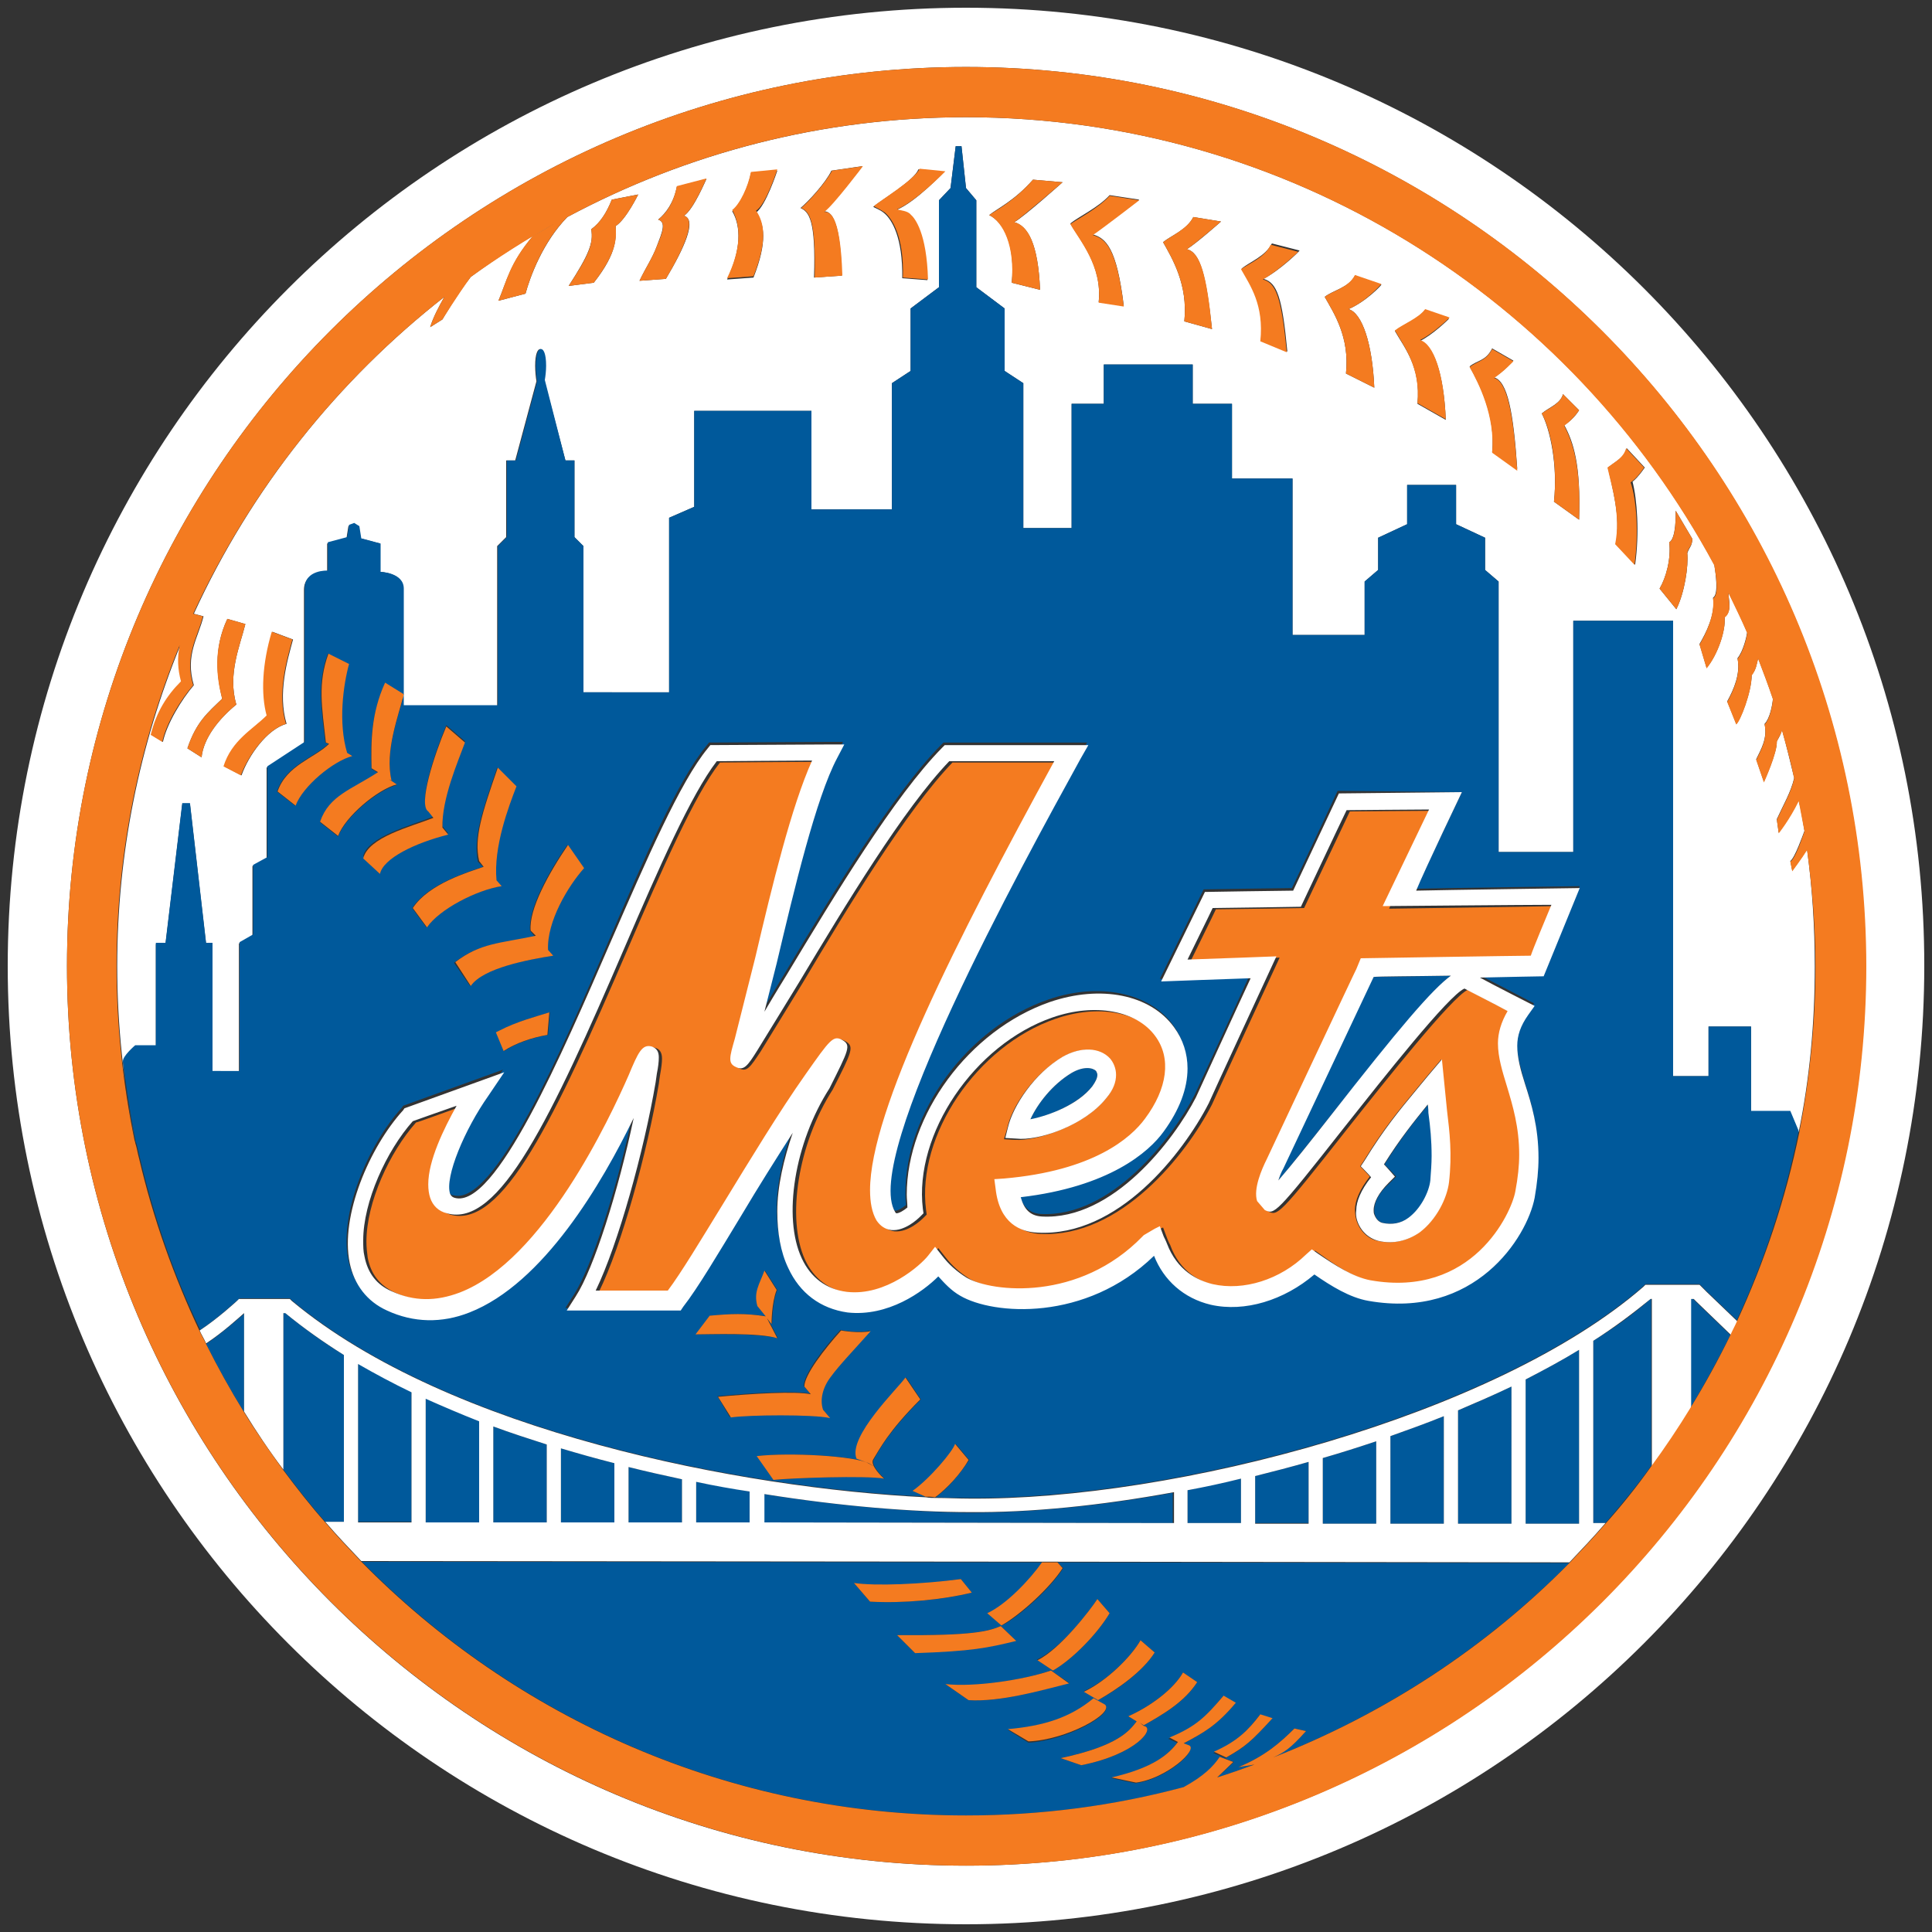
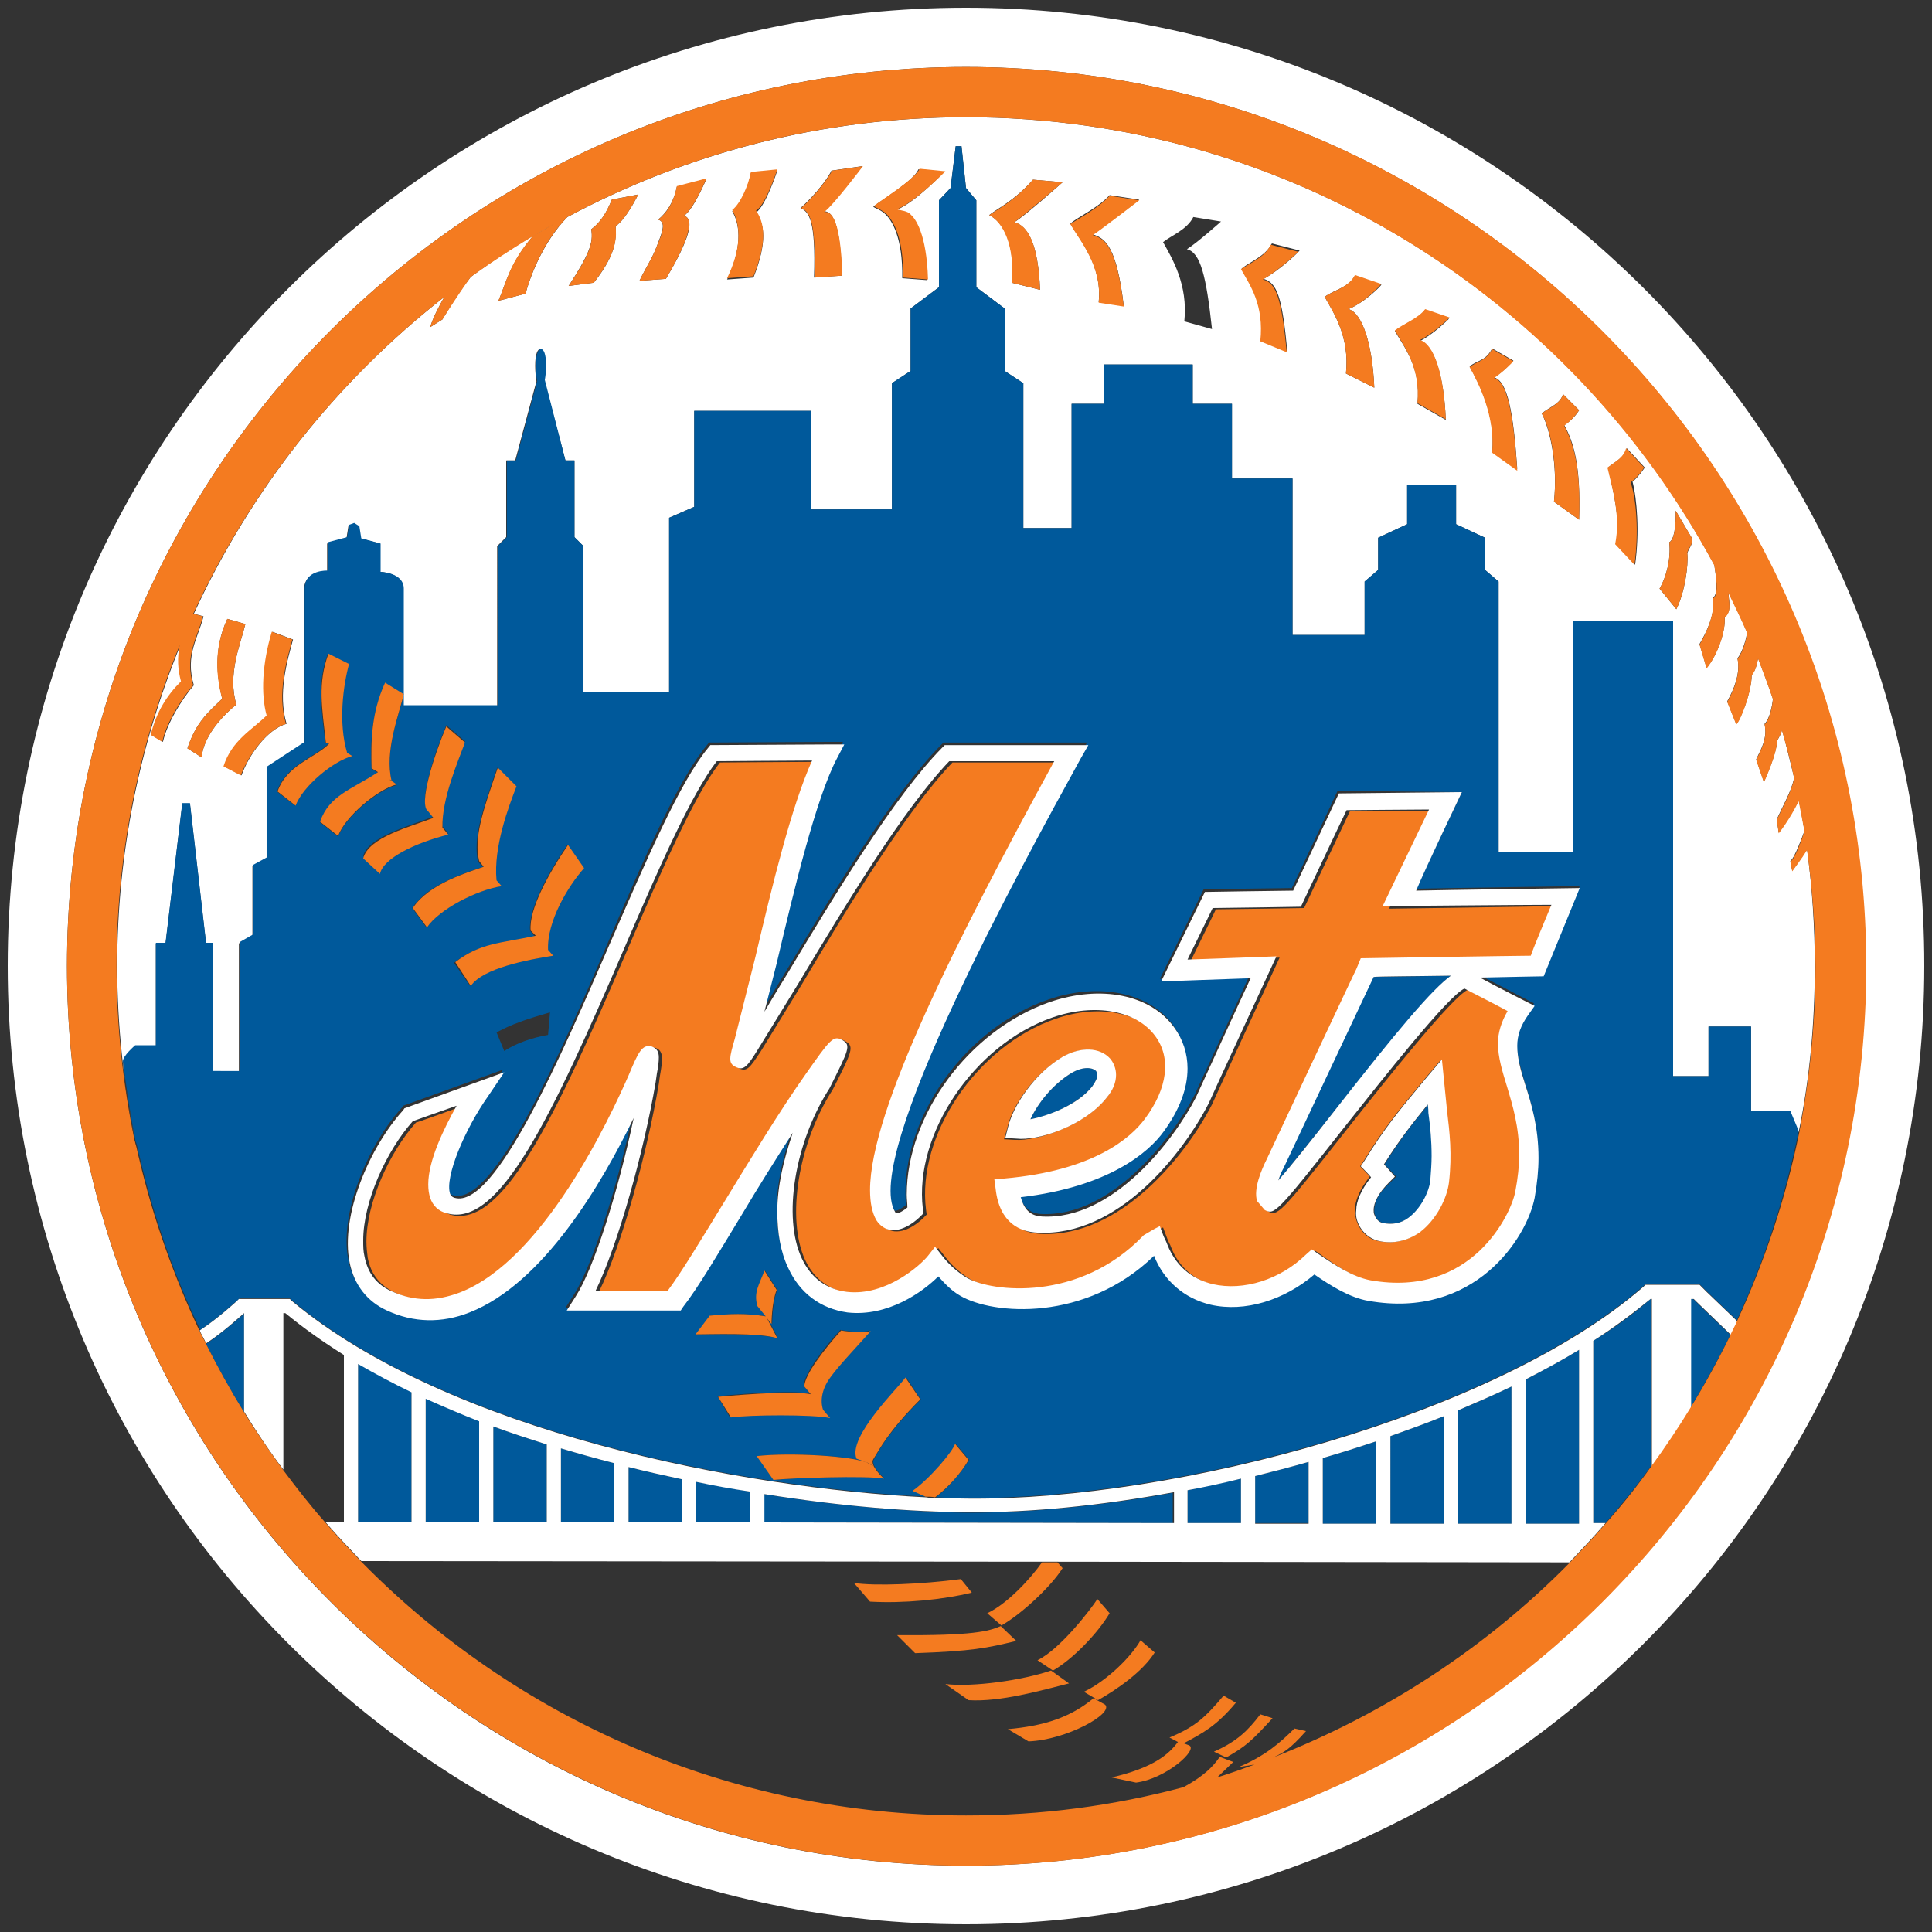
<svg xmlns="http://www.w3.org/2000/svg" version="1.1" id="Layer_1" x="0px" y="0px" viewBox="0 0 300 300" style="enable-background:new 0 0 300 300;" xml:space="preserve">
  <rect x="0" y="0" width="300" height="300" fill="#333333" stroke="none" />
  <style type="text/css">
	.st0{fill:#FFFFFF;}
	.st1{fill:#F47B20;}
	.st2{fill:#00599B;}
</style>
  <g>
    <path class="st0" d="M280.6,131.9c-0.9,1.4-2.3,3.3-2.3,3.3l-0.3-1.5c0.7-0.5,1.9-3.9,2.2-4.7c-0.3-1.6-0.5-3.2-0.9-4.7   c-1.5,2.9-3.1,5-3.1,5l-0.3-2.1c1-2.2,2.2-4.2,2.7-6.4c-0.6-2.5-1.2-5-1.9-7.5c-0.1,0.6-0.4,1.1-0.8,1.8c0.1,1.7-2,6.3-2,6.3   l-1.2-3.5c0.7-1.5,1.8-3.2,1.3-5.5c0.8-0.8,1.2-2.8,1.3-3.9c-0.7-2.1-1.5-4.2-2.3-6.3c-0.2,0.8-0.3,1.8-1,2.6   c0,2.6-1.8,7.2-2.4,7.6l-1.4-3.5c1-1.8,2.1-4.3,1.6-6.7c0.9-1.1,1.4-3.3,1.5-4c-0.9-2.1-1.9-4.2-2.9-6.2c0,1.2,0.6,2.9-0.6,3.8   c0.2,2.1-1.1,5.9-2.8,7.9l-1.1-3.7c1-1.7,2.5-4.6,2.1-7.2c0.9-0.5,0.4-3.8,0.2-5.1C244,46.4,200.2,18.2,150,18.2   c-22.3,0-43.4,5.6-61.9,15.5c-3.8,3.9-5.8,9.3-6.5,11.9l-4.2,1.1c1.3-3.1,1.8-5.8,5.3-10l3.6-2.1c-4.6,2.5-9,5.3-13.2,8.4   c-2.2,2.8-4.4,6.6-4.4,6.6l-1.9,1.2c0.4-1.4,1.4-3.3,2.2-4.7c-16.6,13-30,29.8-38.9,49.2l1.5,0.4c-0.8,3.3-2.9,6-1.5,10.7   c-1.9,2.2-4.2,6-4.8,8.8l-1.8-1.1c0.9-3.5,2.5-6.1,4.7-8.3c-0.5-1.9-0.6-3.6-0.2-5.6c-6.3,15.4-9.8,32.2-9.8,49.8   c0,9.3,1,18.3,2.8,27.1c-0.8-4-1.5-8-1.9-12.1c-0.1-0.8,1.9-2.5,1.9-2.5h3.2v-15.9h1.5l2.6-21.7l1.2,0l2.5,21.7h1v19.9h3.7h0.4v-20   l2.1-1.2v-10.8l2.2-1.2v-14.1l5.8-3.8c0,0,0-22.4,0-23.8c0-3,3.6-2.8,3.6-2.8v-4.4l3-0.8l0.3-1.9l0.8-0.3l0.8,0.3l0.3,1.9l3,0.8   v4.4c0,0,3.6,0.1,3.6,2.6c0,1.8,0,12.5,0,16.6c0,1,0,1.6,0,1.6h14.6V84.8l1.4-1.4V71.5h1.4l3.3-12.3c-0.1-0.6-0.2-1.5-0.2-2.4   c0-1.9,0.4-2.6,0.8-2.6c0.4,0,0.8,0.7,0.8,2.6c0,0.8-0.1,1.6-0.2,2.2l3.3,12.5h1.4v11.9l1.4,1.4v22.7h13.3V80.4l3.9-1.7V63.8H126   v15.3h12.5V59.5l2.9-1.9v-9.7l4.4-3.3V31.1l1.8-1.9l0.8-6.5h0.9l0.7,6.5l1.6,1.9v13.5l4.4,3.3v9.7l2.9,1.9V82h7.5V62.7h5v-6.1h13.8   v6.1h6.1v11.6h9.4v24.3h11.2v-8.3l2.1-1.8v-5l4.5-2.1v-6.1h7.6v6.1l4.5,2.1v5l2.1,1.8v42h11.6V96.4h15.5v70.7h5.5v-7.7h6.6v13.3   h6.1l1.3,3.1c1.7-8.3,2.5-16.9,2.5-25.7C281.8,143.9,281.4,137.8,280.6,131.9z M31.3,117.6l-2.2-1.4c1.4-4.1,3.1-5.5,5.4-7.7   c-0.8-3.3-1.4-7.7,0.8-12.4l2.8,0.8c-0.8,3.3-2.8,7.8-1.4,12.5C34,111.6,31.6,114.6,31.3,117.6z M44.5,112.4c-3,0.8-5.9,4.9-7,8   l-2.7-1.4c1.4-4.1,4.5-5.7,6.7-7.9c-0.8-3.3-0.7-8,0.8-13l3.2,1.2C44.6,102.6,43.1,107.7,44.5,112.4z M95.6,35.1   c0,1.7,0.4,4-3.4,8.8l-3.9,0.5c3.1-4.8,3.9-6.7,3.5-8.8c1.4-1,2.4-2.6,3.2-4.6l4.1-0.8C99.1,30.2,97.2,34.1,95.6,35.1z M106.2,33.5   c2.1,0.6,0,5.1-2.8,9.8l-4.1,0.3c1-2.1,2-3.5,2.7-5.4c0.8-2.1,1.5-3.7,0.2-4.1c1.2-1,2.4-2.6,2.9-5.1l4.6-1.2   C109.7,27.7,107.7,32.6,106.2,33.5z M117,43.1l-4.1,0.3c2.2-4.6,2.2-8.2,0.8-10.6c1.2-1,2.5-3.7,2.9-5.9l4.1-0.4   c0,0-1.8,5.5-3.3,6.5C118.7,34.8,119.2,37.5,117,43.1z M130.7,42.8l-4.3,0.3c0.3-9-0.8-10.2-2.1-10.8c1.2-1,3.9-3.9,4.8-5.8   l4.8-0.7c0,0-4.6,6.1-6.1,7C128.6,32.8,130.5,32.8,130.7,42.8z M139.2,32.6c0.5,0.1,1.6,0.2,2.1,0.8c0.7,0.6,2.5,2.9,2.7,10.1   l-3.9-0.3c0.1-6.3-1.6-9.1-2.8-10.1c-0.7-0.6-1.5-0.8-1.7-1c1.2-1,6.4-4.1,7-5.8l4,0.4C146.7,26.6,142.2,31.4,139.2,32.6z    M161.5,45l-4.4-1.1c0.6-5.7-1.2-9.4-3.5-10.5c1.2-1,3.9-2.2,6.8-5.5l4.6,0.4c0,0-5.9,5.3-7.5,6.2C159.6,35.1,161.2,37.8,161.5,45z    M174.5,47.5l-3.9-0.6c0.6-5.7-3-9.7-4.4-12.2c1.2-1,4.4-2.5,6.1-4.4l4.6,0.7c0,0-5.7,4.4-7.2,5.4C171.7,37,173.4,38.4,174.5,47.5z    M188.2,51.1l-4.3-1.2c0.6-5.7-1.9-9.8-3.3-12.3c1.2-1,3.7-1.9,4.7-3.9l4.3,0.7c0,0-3.7,3.3-5.3,4.3   C186.4,39.2,187.3,42.8,188.2,51.1z M196.2,43.3c2.1,0.6,2.9,2.8,3.7,11.3l-4.1-1.7c0.6-5.7-1.7-8.7-3-11.2c1.2-1,3.7-1.9,4.7-3.9   l4.3,1.1C201.7,39.1,198.7,42,196.2,43.3z M209.4,48c2.1,0.6,3.7,5.3,4,12.2L209,58c0.6-5.7-1.9-9.4-3.3-11.9   c1.2-1,3.7-1.4,4.7-3.3l4.1,1.4C214.6,44.2,212.2,46.8,209.4,48z M224.5,65.2l-4.4-2.5c0.6-5.7-2.1-8.8-3.5-11.3   c1.2-1,3.7-1.9,4.7-3.3l3.7,1.4c0,0-2.5,2.5-4.6,3.5C222.6,53.4,224.2,58,224.5,65.2z M231.7,70.2c0.6-5.7-2.1-10.8-3.5-13.3   c1.2-1,2.5-0.8,3.5-2.8l3.3,1.9c0,0-1.5,1.7-3,2.6c2.1,0.6,3,5.4,3.6,14.2L231.7,70.2z M245.2,80.7l-3.9-2.8   c0.6-5.7-0.6-11.2-1.9-13.7c1.2-1,2.9-1.5,3.3-3l2.5,2.5c0,0-0.8,1.4-2.3,2.3C244.3,68.6,245.5,72.1,245.2,80.7z M253.9,87.7   l-3-3.2c0.8-4.4-0.6-8.8-1.2-11.9c1.2-1,2.5-1.5,2.9-3l2.8,3c0,0-1,1.5-1.9,2.2C254.2,77.5,254.6,82.7,253.9,87.7z M260.3,94.6   l-2.6-3.2c1-1.7,1.8-4.6,1.5-7.2c1.1-0.6,1-4.4,1-4.9l2.6,4.4c-0.1,1.2-0.4,1.1-0.8,2.2C262.2,87.9,261.6,92,260.3,94.6z" />
    <path class="st0" d="M150,1.2C67.8,1.2,1.2,67.8,1.2,150c0,82.2,66.6,148.8,148.8,148.8c82.2,0,148.8-66.6,148.8-148.8   C298.9,67.8,232.2,1.2,150,1.2z M150,289.7C73,289.7,10.4,227,10.4,150C10.4,73,73,10.4,150,10.4c77,0,139.7,62.7,139.7,139.7   C289.7,227,227,289.7,150,289.7z" />
    <path class="st1" d="M262.8,83.7l-2.6-4.4c0,0.6,0.1,4.4-1,4.9c0.3,2.6-0.5,5.5-1.5,7.2l2.6,3.2c1.3-2.6,1.9-6.7,1.7-8.8   C262.3,84.8,262.7,84.9,262.8,83.7z" />
    <path class="st1" d="M255.3,72.6l-2.8-3c-0.4,1.5-1.7,2.1-2.9,3c0.7,3,2.1,7.5,1.2,11.9l3,3.2c0.7-5,0.3-10.2-0.6-12.8   C254.3,74.2,255.3,72.6,255.3,72.6z" />
    <path class="st1" d="M245.2,63.7l-2.5-2.5c-0.4,1.5-2.1,2.1-3.3,3c1.4,2.5,2.5,8,1.9,13.7l3.9,2.8c0.3-8.6-1-12-2.3-14.6   C244.4,65,245.2,63.7,245.2,63.7z" />
    <path class="st1" d="M232,58.7c1.5-1,3-2.6,3-2.6l-3.3-1.9c-1,1.9-2.2,1.8-3.5,2.8c1.4,2.5,4,7.6,3.5,13.3l3.9,2.8   C235,64.1,234,59.2,232,58.7z" />
    <path class="st1" d="M221.3,48c-1,1.4-3.4,2.3-4.7,3.3c1.4,2.5,4,5.7,3.5,11.3l4.4,2.5c-0.3-7.2-1.9-11.7-4-12.3   c2.1-1,4.6-3.5,4.6-3.5L221.3,48z" />
    <path class="st1" d="M205.7,46.1c1.4,2.5,3.9,6.2,3.3,11.9l4.4,2.2c-0.3-6.9-1.9-11.6-4-12.2c2.8-1.2,5.1-3.9,5.1-3.9l-4.1-1.4   C209.4,44.7,207,45.1,205.7,46.1z" />
    <path class="st1" d="M192.7,41.8c1.4,2.5,3.6,5.5,3,11.2l4.1,1.7c-0.8-8.6-1.7-10.8-3.7-11.3c2.5-1.4,5.5-4.3,5.5-4.3l-4.3-1.1   C196.5,39.9,194,40.9,192.7,41.8z" />
-     <path class="st1" d="M185.3,33.7c-1,1.9-3.4,2.9-4.7,3.9c1.4,2.5,3.9,6.6,3.3,12.3l4.3,1.2c-0.8-8.3-1.8-11.9-3.9-12.4   c1.5-1,5.3-4.3,5.3-4.3L185.3,33.7z" />
    <path class="st1" d="M172.3,30.4c-1.7,1.9-4.8,3.5-6.1,4.4c1.4,2.5,5,6.5,4.4,12.2l3.9,0.6c-1.1-9.1-2.8-10.5-4.8-11.1   c1.5-1,7.2-5.4,7.2-5.4L172.3,30.4z" />
    <path class="st1" d="M160.4,27.9c-2.9,3.3-5.5,4.6-6.8,5.5c2.2,1.1,4,4.8,3.5,10.5l4.4,1.1c-0.3-7.2-1.9-10-4-10.5   c1.5-1,7.5-6.2,7.5-6.2L160.4,27.9z" />
    <path class="st1" d="M135.7,32c0.2,0.2,1,0.5,1.7,1c1.2,1,3,3.9,2.8,10.1l3.9,0.3c-0.2-7.2-2-9.5-2.7-10.1   c-0.5-0.6-1.6-0.6-2.1-0.8c2.9-1.2,7.5-5.9,7.5-5.9l-4-0.4C142,27.9,136.9,31,135.7,32z" />
    <path class="st1" d="M120.7,26.3l-4.1,0.4c-0.4,2.2-1.7,5-2.9,5.9c1.4,2.5,1.4,6.1-0.8,10.6l4.1-0.3c2.2-5.5,1.7-8.3,0.4-10.2   C118.9,31.9,120.7,26.3,120.7,26.3z" />
    <path class="st1" d="M134,25.8l-4.8,0.7c-1,1.9-3.6,4.8-4.8,5.8c1.3,0.6,2.3,1.8,2.1,10.8l4.3-0.3c-0.3-9.9-2.1-9.9-2.8-9.9   C129.4,31.9,134,25.8,134,25.8z" />
    <path class="st1" d="M102.2,34.1c1.3,0.4,0.7,2-0.2,4.1c-0.7,1.9-1.7,3.3-2.7,5.4l4.1-0.3c2.8-4.7,4.8-9.3,2.8-9.8   c1.5-1,3.5-5.8,3.5-5.8l-4.6,1.2C104.6,31.5,103.5,33.1,102.2,34.1z" />
    <path class="st1" d="M91.8,35.6c0.4,2.2-0.4,4.1-3.5,8.8l3.9-0.5c3.8-4.9,3.5-7.2,3.4-8.8c1.6-1,3.5-4.9,3.5-4.9L95,31   C94.2,33,93.2,34.6,91.8,35.6z" />
    <path class="st1" d="M36.7,109.4c-1.4-4.7,0.6-9.2,1.4-12.5l-2.8-0.8c-2.2,4.7-1.7,9.1-0.8,12.4c-2.2,2.2-4,3.5-5.4,7.7l2.2,1.4   C31.6,114.6,34,111.6,36.7,109.4z" />
    <path class="st1" d="M42.2,98.1c-1.5,5-1.7,9.7-0.8,13c-2.2,2.2-5.4,3.8-6.7,7.9l2.7,1.4c1.1-3,4-7.1,7-8c-1.4-4.7,0.1-9.8,1-13.1   L42.2,98.1z" />
    <path class="st2" d="M66.1,236.4l8.3,0v-15.8c-2.8-1.1-5.6-2.2-8.3-3.5V236.4z" />
    <path class="st2" d="M55.6,236.3l8.3,0v-20.3c-2.9-1.4-5.6-2.8-8.3-4.4V236.3z" />
    <path class="st2" d="M262.9,201.7c-0.1,0-0.2,0-0.4,0v16.9c2.2-3.7,4.3-7.5,6.2-11.3l-5.4-5.2C263.3,202.1,263.1,201.9,262.9,201.7   z" />
-     <path class="st2" d="M165.1,243.5c-1.9,3-6.5,7.3-9.5,8.9l-2.2-1.9c3-1.4,6.6-5.2,8.5-7.9l-105.7-0.1   c23.9,24.3,57.2,39.4,93.9,39.4c11.7,0,23-1.5,33.8-4.4c3.1-1.7,4.6-3.2,5.6-4.7l2.1,0.8L189,276c2-0.6,3.9-1.3,5.8-2l-2.5,0.4   c4.1-1.7,6.5-3.8,8.7-6l1.8,0.4c-2.5,2.8-3.5,3.2-5.1,4.1c17.4-6.8,33.1-17.2,46-30.2l-79.5-0.1L165.1,243.5z M135.1,248.7   l-2.5-2.9c3.3,0.6,10.5,0.3,16.6-0.6l1.7,2.1C146.4,248.4,140.4,249,135.1,248.7z M139.3,253.9c11.8,0.1,14.2-0.6,16.1-1.4l2.3,2.2   c-4.4,1.1-6.8,1.7-15.7,1.9L139.3,253.9z M150.4,264l-3.6-2.5c4.4,0.6,12-0.6,16.4-2.1l2.8,1.9C161.6,262.5,155.4,264.3,150.4,264z    M156.5,268.6c5.5-0.6,9.7-1.8,13.3-4.8l1.8,1c1.4,1.4-6.1,5.5-11.9,5.8L156.5,268.6z M195.6,266.3l1.9,0.6   c-3.3,3.6-4.2,4.4-7.2,6.1l-1.9-0.8C192,270.5,193.7,268.8,195.6,266.3z M189.9,263.4l1.9,1.1c-3,3.6-5.1,4.6-8.1,6.3l0.8,0.3   c1.7,0.6-3.4,5.2-8.2,5.8l-3.8-0.8c6.5-1.5,8.9-3.6,10.3-5.5l0.2,0.1l-1.6-0.7C185.7,268.2,187.2,266.7,189.9,263.4z M183.7,259.7   l2.2,1.5c-1.9,3-5.2,5-8.3,6.7l-0.6-0.4l0.6,0.5c1.9,0.3-1.1,4.4-9.7,6.1l-3.2-1.1c9-1.9,10.7-4.3,11.8-5.7l-1.3-0.8   C178.8,264.9,182.3,262.2,183.7,259.7z M177.1,254.7l2.2,1.9c-1.9,3-5.8,5.8-8.8,7.4l-2.2-1.4C171.9,261,175.7,257.2,177.1,254.7z    M170.4,248.3l1.9,2.2c-1.9,3.2-5.8,7.2-8.8,8.9l-2.5-1.7C164.6,256.1,169.3,250.1,170.4,248.3z" />
    <path class="st2" d="M256.3,201.7c-2.6,2.3-5.6,4.5-8.9,6.5v28.3l1.9,0c2.5-2.9,4.9-5.8,7.1-8.9v-26   C256.4,201.7,256.3,201.7,256.3,201.7z" />
    <path class="st2" d="M169.6,168.7c0.5-0.7,0.8-1.3,0.8-1.8c0-0.2-0.1-0.4-0.2-0.6c-0.5-0.5-2-0.8-3.8,0.3c-3,1.8-5.3,4.8-6.4,7.2   C162.9,173.3,167.3,171.5,169.6,168.7z" />
-     <path class="st2" d="M53.4,210.4c-3.3-2-6.3-4.2-9.1-6.5c-0.1,0-0.1,0-0.3,0v24.3c2.1,2.8,4.2,5.5,6.5,8.1l2.9,0V210.4z" />
    <path class="st2" d="M236.9,236.6l8.3,0v-27c-2.6,1.6-5.4,3.1-8.3,4.6V236.6z" />
    <path class="st2" d="M226.4,236.6l8.3,0v-21.3c-2.7,1.3-5.4,2.5-8.3,3.7V236.6z" />
    <path class="st2" d="M215.9,236.6l8.3,0v-16.7c-2.7,1.1-5.5,2.1-8.3,3.1V236.6z" />
    <path class="st2" d="M32,208.7c1.8,3.6,3.8,7.2,5.9,10.6V204C37.1,204.7,34.6,206.9,32,208.7z" />
    <path class="st2" d="M271.9,172.7v-13.3h-6.6v7.7h-5.5V96.4h-15.5v35.9h-11.6v-42l-2.1-1.8v-5l-4.5-2.1v-6.1h-7.6v6.1l-4.5,2.1v5   l-2.1,1.8v8.3h-11.2V74.3h-9.4V62.7h-6.1v-6.1h-13.8v6.1h-5V82h-7.5V59.5l-2.9-1.9v-9.7l-4.4-3.3V31.1l-1.6-1.9l-0.7-6.5h-0.9   l-0.8,6.5l-1.8,1.9v13.5l-4.4,3.3v9.7l-2.9,1.9v19.6H126V63.8h-18.2v14.9l-3.9,1.7v27.1H90.6V84.8l-1.4-1.4V71.5h-1.4L84.6,59   c0.1-0.6,0.2-1.4,0.2-2.2c0-1.9-0.4-2.6-0.8-2.6c-0.4,0-0.8,0.7-0.8,2.6c0,0.9,0.1,1.8,0.2,2.4l-3.3,12.3h-1.4v11.9l-1.4,1.4v24.7   H62.7c0,0,0-0.6,0-1.6c-0.8,3.3-3,8.8-1.9,13.4l-0.4-0.2l1.2,0.8c-3,0.8-8,5-9.1,8l-2.8-2.2c1.4-4.1,4.9-5,9-7.7l-1-0.6   c-0.2-4-0.1-8.5,2.1-13.2l2.9,1.8c0-4.1,0-14.8,0-16.6c0-2.5-3.6-2.6-3.6-2.6v-4.4l-3-0.8l-0.3-1.9L55,81.2l-0.8,0.3l-0.3,1.9   l-3,0.8v4.4c0,0-3.6-0.2-3.6,2.8c0,1.4,0,23.8,0,23.8l-5.8,3.8v14.1l-2.2,1.2v10.8l-2.1,1.2v20h-0.4H33v-19.9h-1l-2.5-21.7l-1.2,0   l-2.6,21.7h-1.5v15.9H21c0,0-2,1.7-1.9,2.5c0.5,4.1,1.1,8.1,1.9,12.1c0,0.2,0.1,0.5,0.2,0.7c0.2,0.7,0.3,1.4,0.5,2.1   c2.2,9.3,5.3,18.3,9.4,26.8c2.9-1.9,5.7-4.6,5.8-4.6l0.3-0.3H45l0.3,0.3c24.4,20.4,69.8,29.1,98.5,30.5l-2-0.9   c2.8-1.9,6.4-6.2,6.6-7.3l2.1,2.5c-1.3,2-3.3,4.4-5.2,5.8c1.8,0.1,3.5,0.1,5.1,0.1c32.1,0.3,81.8-12.9,104.8-32.9l0.3-0.3h7.9h0.5   l1,1l4.8,4.6c4.3-9.3,7.5-19.1,9.6-29.4l-1.3-3.1H271.9z M45.8,125.1l-2.8-2.2c1.4-4.1,5.7-5.2,8-7.4l-0.5-0.2   c-0.6-5.5-1.3-9.1,0.4-13.8l3.2,1.6c-0.8,3.3-1.7,9.1-0.3,13.8l0.8,0.5C51.6,118.2,46.9,122.1,45.8,125.1z M82.3,144.5   c-0.3-3.3,2.8-9,5.8-13.3l2.5,3.6c-2.5,2.7-5.8,8.2-5.6,12.7l0.8,0.9c-3.9,0.6-10.9,1.9-12.8,4.7l-2.5-3.6c3.9-3,6.9-2.9,12.5-4.1   L82.3,144.5z M85.4,157.2l-0.3,3.5c-2.4,0.4-5,1.3-6.8,2.5l-1.2-2.9l0.6-0.3C80.4,158.6,83.4,157.8,85.4,157.2z M77.2,119.2   l2.9,2.9c-1.1,3-3.6,9.3-3.1,14.6l0.8,0.9c-3.9,0.6-9.7,3.6-11.6,6.4l-2.2-3c2.5-3.8,8.7-5.6,11-6.4l-0.8-0.8   C73.5,130.1,74.7,126.4,77.2,119.2z M67.3,126.8l-0.8-1c-1.6-1,0.9-8.7,2.8-13.2l2.9,2.5c-1.1,3-3.7,8.7-3.5,13.2l0.9,1.1   c-5.3,1.4-10.1,3.7-10.6,5.9l-2.6-2.4C57.2,129.9,63.7,128.2,67.3,126.8z M117.7,202.8c-0.6-2.2,0.3-3.3,1.1-5.5l1.9,3   c-0.8,1.9-0.8,5.3-0.8,5.3l-0.7-0.9l1.6,3.1c-2.8-0.8-10.5-0.6-12.7-0.6l2.2-2.9c3.3-0.3,5.5-0.4,8.8,0.1L117.7,202.8z    M111.4,216.8c5.2-0.5,12.1-0.9,14.4-0.4l-1-1.2c0-1.8,3.1-5.9,5.7-8.7c0,0,2.8,0.6,4.6,0.1c-2.4,2.7-4.8,5.3-6.2,7.1   c-1.3,1.7-1.7,3.6-1.2,5.1l1.1,1.3c-2.8-0.6-12.7-0.4-15.5-0.1L111.4,216.8z M135.7,226.6c-0.6,0.9,1.5,2.9,1.7,3   c-2.8-0.6-14.5-0.1-17.2,0.2l-2.6-3.7c5.2-0.6,15.3,0,17.3,1.1c1.9,1.1,0.1,0,0.1,0l-1.9-0.7c-1.4-3.3,6.5-11,7.6-12.6l2.3,3.4   C138,222.3,136.6,225,135.7,226.6z M239.6,151.2c0,0-5.9,0.1-9.9,0.2c2,1,8.5,4.4,8.5,4.4l-1,1.4c-1.2,1.7-1.7,3.2-1.7,4.8   c0,1.8,0.6,3.6,1.2,5.9c1,3.1,2.1,6.7,2.1,11.5c0,1.9-0.2,4-0.6,6.2c-1.2,6.3-9.3,19-25.8,16c-2.9-0.5-5.8-2.3-8.4-4.1   c-4.6,4-10.8,5.9-16.1,4.7c-4.2-1-7.3-3.8-8.8-7.6c-10.7,10.4-25,9.2-30.1,6.2l0,0c-1.4-0.9-2.4-2-3.4-3c-2.4,2.4-7.8,6.3-14.1,5.6   c-4.2-0.6-7.4-3-9.2-6.9c-1.1-2.5-1.7-5.5-1.7-8.8c0-3.9,1-8.1,2.4-12.2c-2.7,4.2-5.4,8.6-7.9,12.7c-3.7,6.2-7,11.5-9.1,14.3   l-0.4,0.6H87.8l1.4-2.2c2.7-4.3,6.6-16.3,9-27.7c-4.9,10.1-14,25.7-25.5,30.2c-4.4,1.7-8.7,1.6-12.8-0.3c-3.1-1.4-5.1-4-5.8-7.4   c-1.5-7.3,3.1-18,8.3-23.7l0.2-0.3l15.5-5.6l-2.5,3.7c-3.5,5.1-6.8,12.6-5.9,15.2c0.1,0.4,0.4,0.6,0.7,0.6   c6.3,1.8,16.7-22.2,24.2-39.7c5.5-12.8,10.7-24.8,15.1-30.1l0.4-0.5l18.4-0.1l2.4,0l-1.1,2.1c-3.4,6.3-6.7,20.5-9.4,31.9   c0,0-1,3.9-1.9,7.5c1.7-2.8,3.5-5.8,3.5-5.8c7.4-12.4,16.7-27.7,24.1-35.2l0.4-0.4h22.3l-1.2,2.1c-9.3,16.9-33.9,61.9-28.8,70.4   c0.1,0.2,0.2,0.2,0.2,0.2c0.4,0,1.1-0.4,1.7-0.9c-0.1-0.7-0.1-1.3-0.1-2c0-12.3,9.6-25.6,22.2-29.9c7.8-2.7,15.6-1.1,19.3,3.9   c1.4,1.9,2.1,4.1,2.1,6.4c0,3.1-1.2,6.5-3.7,9.8c-2.4,3.2-8.6,8.5-22.2,10.2c0.5,1.8,1.5,2.9,3.3,3c11,0.6,20.5-11.9,23.9-18.5   c0,0,7-15.1,8.5-18.5c-3.2,0.1-13.9,0.5-13.9,0.5l6.8-13.9c0,0,12.1-0.2,13.7-0.2c0.7-1.4,7.1-15.1,7.1-15.1L227,123   c0,0-5.7,11.9-7.1,15c3.8-0.1,25.4-0.4,25.4-0.4L239.6,151.2z" />
    <path class="st2" d="M198.5,183.3c2-2.3,5.1-6.3,8-9.9c10.8-13.6,15.9-19.7,18.8-21.9c-6,0.1-11.2,0.2-12.1,0.2   c-0.1,0.1-14,29.7-14,29.7C198.9,182,198.7,182.7,198.5,183.3z" />
    <path class="st2" d="M213.4,187.9c0,0.3,0,0.5,0.1,0.7c0.2,0.8,0.8,1.2,1.3,1.3c1.5,0.3,2.8,0,4-0.8c1.9-1.4,3.2-4,3.4-5.8   c0.2-1.3,0.2-2.6,0.2-3.8c0-2.4-0.3-4.5-0.5-6.7c0,0-0.1-0.8-0.1-1.3c-2.1,2.5-4.3,5.3-6.8,9.3c0.4,0.4,1.8,1.9,1.8,1.9l-1,1   C214.2,185.1,213.4,186.6,213.4,187.9z" />
    <path class="st2" d="M97.6,236.4l8.3,0v-6.7c-2.8-0.6-5.5-1.2-8.3-1.9V236.4z" />
    <path class="st2" d="M76.6,236.4l8.3,0v-12.1c-2.8-0.9-5.6-1.8-8.3-2.8V236.4z" />
    <path class="st2" d="M108.1,236.4l8.3,0v-4.8c-2.7-0.5-5.5-1-8.3-1.5V236.4z" />
    <path class="st2" d="M87.1,236.4l8.3,0v-9.2c-2.8-0.7-5.5-1.5-8.3-2.3V236.4z" />
    <path class="st2" d="M205.4,236.6l8.3,0v-12.8c-2.7,0.9-5.5,1.8-8.3,2.6V236.6z" />
    <path class="st2" d="M118.6,232v4.4l63.5,0.1v-4.7c-11.4,2.1-22.3,3.1-31.8,3.1C141.6,234.8,130.5,233.9,118.6,232z" />
    <path class="st2" d="M194.9,236.5l8.3,0V227c-2.8,0.8-5.5,1.5-8.3,2.2V236.5z" />
    <path class="st2" d="M184.4,236.5l8.3,0v-6.9c-2.8,0.6-5.5,1.2-8.3,1.8V236.5z" />
    <path class="st1" d="M53.9,116.9c-1.4-4.7-0.6-10.5,0.3-13.8l-3.2-1.6c-1.7,4.7-1,8.3-0.4,13.8l0.5,0.2c-2.2,2.2-6.6,3.3-8,7.4   l2.8,2.2c1.1-3,5.8-6.9,8.8-7.7L53.9,116.9z" />
    <path class="st1" d="M57.7,119.3l1,0.6c-4.1,2.7-7.6,3.6-9,7.7l2.8,2.2c1.1-3,6.1-7.2,9.1-8l-1.2-0.8l0.4,0.2   c-1.1-4.5,1.1-10.1,1.9-13.4l-2.9-1.8C57.6,110.8,57.6,115.2,57.7,119.3z" />
    <path class="st1" d="M69.6,129.6l-0.9-1.1c-0.1-4.5,2.4-10.2,3.5-13.2l-2.9-2.5c-1.9,4.5-4.4,12.2-2.8,13.2l0.8,1   c-3.6,1.4-10.1,3-10.9,6.3l2.6,2.4C59.5,133.3,64.4,130.9,69.6,129.6z" />
    <path class="st1" d="M75.1,134.6c-2.3,0.8-8.5,2.6-11,6.4l2.2,3c1.9-2.8,7.7-5.8,11.6-6.4l-0.8-0.9c-0.5-5.2,1.9-11.5,3.1-14.6   l-2.9-2.9c-2.5,7.2-3.7,10.9-2.9,14.5L75.1,134.6z" />
-     <path class="st1" d="M78.2,163.2c1.8-1.2,4.4-2.1,6.8-2.5l0.3-3.5c-1.9,0.6-5,1.4-7.7,2.8l-0.6,0.3L78.2,163.2z" />
    <path class="st1" d="M73.1,153.1c1.9-2.8,9-4.1,12.8-4.7l-0.8-0.9c-0.2-4.4,3.1-9.9,5.6-12.7l-2.5-3.6c-3,4.4-6.1,10-5.8,13.3   l0.8,0.8c-5.6,1.2-8.6,1.1-12.5,4.1L73.1,153.1z" />
    <path class="st1" d="M110.2,204.3l-2.2,2.9c2.2,0,9.9-0.3,12.7,0.6l-1.6-3.1l0.7,0.9c0,0,0-3.3,0.8-5.3l-1.9-3   c-0.8,2.2-1.7,3.3-1.1,5.5l1.3,1.6C115.7,203.9,113.5,204,110.2,204.3z" />
    <path class="st1" d="M128.9,220.2l-1.1-1.3c-0.5-1.5-0.1-3.4,1.2-5.1c1.3-1.8,3.8-4.4,6.2-7.1c-1.8,0.4-4.6-0.1-4.6-0.1   c-2.6,2.9-5.7,6.9-5.7,8.7l1,1.2c-2.3-0.5-9.2-0.1-14.4,0.4l2,3.2C116.2,219.7,126.2,219.6,128.9,220.2z" />
    <path class="st1" d="M133,226.5l1.9,0.7c0,0,1.8,1.1-0.1,0c-2-1.1-12.1-1.7-17.3-1.1l2.6,3.7c2.8-0.3,14.4-0.7,17.2-0.2   c-0.2-0.1-2.3-2.1-1.7-3c1-1.6,2.3-4.3,7.3-9.3l-2.3-3.4C139.5,215.5,131.6,223.1,133,226.5z" />
    <path class="st1" d="M150.4,226.7l-2.1-2.5c-0.3,1.1-3.9,5.4-6.6,7.3l2,0.9c0.5,0,1,0,1.5,0.1C147.1,231.1,149.2,228.8,150.4,226.7   z" />
    <path class="st1" d="M149.2,245.2c-6.1,0.8-13.3,1.1-16.6,0.6l2.5,2.9c5.2,0.3,11.3-0.3,15.8-1.4L149.2,245.2z" />
    <path class="st1" d="M155.4,252.5c-1.9,0.8-4.3,1.5-16.1,1.4l2.8,2.8c8.8-0.3,11.2-0.8,15.7-1.9L155.4,252.5z" />
    <path class="st1" d="M163.2,259.4c-4.4,1.5-12,2.6-16.4,2.1l3.6,2.5c5,0.3,11.2-1.5,15.6-2.6L163.2,259.4z" />
    <path class="st1" d="M171.6,264.7l-1.8-1c-3.6,3-7.7,4.3-13.3,4.8l3.2,1.9C165.5,270.2,173,266.1,171.6,264.7z" />
    <path class="st1" d="M153.3,250.5l2.2,1.9c3-1.7,7.6-5.9,9.5-8.9l-0.8-0.9l-2.4,0C159.9,245.3,156.3,249.1,153.3,250.5z" />
    <path class="st1" d="M163.5,259.4c3-1.7,6.9-5.7,8.8-8.9l-1.9-2.2c-1.1,1.7-5.8,7.8-9.3,9.5L163.5,259.4z" />
    <path class="st1" d="M170.5,264c3-1.7,6.9-4.4,8.8-7.4l-2.2-1.9c-1.4,2.5-5.2,6.3-8.8,8L170.5,264z" />
-     <path class="st1" d="M176.5,267.3c-1.1,1.4-2.8,3.8-11.8,5.7l3.2,1.1c8.6-1.7,11.6-5.8,9.7-6.1l-0.6-0.5l0.6,0.4   c3-1.7,6.3-3.6,8.3-6.7l-2.2-1.5c-1.4,2.5-4.9,5.2-8.5,6.8L176.5,267.3z" />
    <path class="st1" d="M183.1,270.6l-0.2-0.1c-1.4,1.9-3.8,4-10.3,5.5l3.8,0.8c4.7-0.6,9.8-5.2,8.2-5.8l-0.8-0.3   c3-1.6,5.1-2.7,8.1-6.3l-1.9-1.1c-2.8,3.3-4.3,4.8-8.4,6.5L183.1,270.6z" />
    <path class="st1" d="M190.4,272.9c3-1.7,3.9-2.5,7.2-6.1l-1.9-0.6c-1.9,2.5-3.6,4.2-7.2,5.8L190.4,272.9z" />
    <path class="st0" d="M263.9,199.5h-0.5h-7.9l-0.3,0.3c-23,20-72.7,33.2-104.8,32.9c-1.6,0-3.3-0.1-5.1-0.1c-0.5,0-1,0-1.5-0.1   c-28.6-1.4-74-10.1-98.5-30.5l-0.3-0.3h-7.9l-0.3,0.3c0,0-2.9,2.7-5.8,4.6c0.3,0.7,0.7,1.3,1,2c2.6-1.7,5.1-4,5.9-4.7v15.3   c1.9,3.1,3.9,6.1,6.1,9v-24.3c0.1,0,0.2,0,0.3,0c2.8,2.3,5.9,4.5,9.1,6.5v25.9l-2.9,0c1.8,2.1,3.7,4.1,5.6,6.1l105.7,0.1l2.4,0   l79.5,0.1c1.9-2,3.8-4,5.6-6.1l-1.9,0v-28.3c3.3-2.1,6.2-4.3,8.9-6.5c0,0,0.1,0,0.2,0v26c2.1-2.9,4.2-5.9,6.1-9.1v-16.9   c0.2,0,0.3,0,0.4,0c0.2,0.2,0.4,0.4,0.4,0.4l5.4,5.2c0.3-0.7,0.7-1.4,1-2.1l-4.8-4.6L263.9,199.5z M63.9,236.4l-8.3,0v-24.6   c2.6,1.5,5.4,3,8.3,4.4V236.4z M74.4,236.4l-8.3,0v-19.2c2.7,1.2,5.5,2.4,8.3,3.5V236.4z M84.9,236.4l-8.3,0v-14.9   c2.7,1,5.5,1.9,8.3,2.8V236.4z M95.4,236.4l-8.3,0v-11.5c2.7,0.8,5.5,1.6,8.3,2.3V236.4z M105.9,236.4l-8.3,0v-8.6   c2.8,0.7,5.5,1.3,8.3,1.9V236.4z M116.4,236.4l-8.3,0v-6.3c2.8,0.6,5.6,1.1,8.3,1.5V236.4z M182.2,236.5l-63.5-0.1V232   c11.9,1.9,23,2.8,31.8,2.8c9.4,0.1,20.4-1,31.8-3.1V236.5z M192.7,236.5l-8.3,0v-5.1c2.7-0.5,5.5-1.1,8.3-1.8V236.5z M203.2,236.6   l-8.3,0v-7.4c2.8-0.7,5.5-1.4,8.3-2.2V236.6z M213.7,236.6l-8.3,0v-10.2c2.8-0.8,5.6-1.7,8.3-2.6V236.6z M224.2,236.6l-8.3,0V223   c2.8-1,5.6-2,8.3-3.1V236.6z M234.7,236.6l-8.3,0V219c2.8-1.2,5.6-2.4,8.3-3.7V236.6z M245.2,236.6l-8.3,0v-22.4   c2.9-1.5,5.7-3,8.3-4.6V236.6z" />
    <path class="st1" d="M150,10.4C73,10.4,10.4,73,10.4,150c0,77,62.7,139.7,139.7,139.7c77,0,139.7-62.6,139.7-139.7   C289.7,73,227,10.4,150,10.4z M269.7,205.2c-0.3,0.7-0.7,1.4-1,2.1c-1.9,3.9-4,7.7-6.2,11.3c-1.9,3.1-3.9,6.1-6.1,9.1   c-2.2,3.1-4.6,6.1-7.1,8.9c-1.8,2.1-3.7,4.1-5.6,6.1c-12.9,13.1-28.6,23.4-46,30.2c1.7-0.8,2.6-1.3,5.1-4.1l-1.8-0.4   c-2.2,2.2-4.6,4.3-8.7,6l2.5-0.4c-1.9,0.7-3.9,1.4-5.8,2l2.5-2.4l-2.1-0.8c-1,1.5-2.5,3-5.6,4.7c-10.8,2.9-22.1,4.4-33.8,4.4   c-36.7,0-70-15.1-93.9-39.4c-1.9-2-3.8-4-5.6-6.1c-2.3-2.6-4.4-5.3-6.5-8.1c-2.1-2.9-4.2-5.9-6.1-9c-2.1-3.4-4.1-7-5.9-10.6   c-0.3-0.7-0.7-1.3-1-2c-4-8.5-7.2-17.4-9.4-26.8c-0.2-0.7-0.3-1.4-0.5-2.1c-0.1-0.2-0.1-0.5-0.2-0.7c-1.8-8.7-2.8-17.8-2.8-27.1   c0-17.6,3.5-34.4,9.8-49.8c-0.4,2-0.3,3.7,0.2,5.6c-2.2,2.2-3.8,4.7-4.7,8.3l1.8,1.1c0.6-2.9,2.9-6.6,4.8-8.8   c-1.4-4.7,0.7-7.4,1.5-10.7l-1.5-0.4C39,75.9,52.4,59.1,69,46.1c-0.8,1.4-1.8,3.3-2.2,4.7l1.9-1.2c0,0,2.3-3.7,4.4-6.6   c4.2-3,8.6-5.8,13.2-8.4l-3.6,2.1c-3.6,4.2-4,6.9-5.3,10l4.2-1.1c0.7-2.6,2.7-8.1,6.5-11.9c18.5-9.9,39.5-15.5,61.9-15.5   c50.2,0,93.9,28.2,116.2,69.6c0.2,1.3,0.8,4.6-0.2,5.1c0.3,2.6-1.1,5.5-2.1,7.2l1.1,3.7c1.7-2.1,3-5.8,2.8-7.9   c1.2-0.9,0.6-2.6,0.6-3.8c1,2.1,2,4.1,2.9,6.2c-0.1,0.8-0.6,2.9-1.5,4c0.5,2.4-0.6,4.9-1.6,6.7l1.4,3.5c0.6-0.4,2.4-5,2.4-7.6   c0.7-0.9,0.8-1.8,1-2.6c0.8,2.1,1.6,4.2,2.3,6.3c-0.1,1.1-0.5,3.1-1.3,3.9c0.5,2.3-0.6,4-1.3,5.5l1.2,3.5c0,0,2.1-4.6,2-6.3   c0.3-0.8,0.7-1.2,0.8-1.8c0.7,2.5,1.4,5,1.9,7.5c-0.5,2.2-1.7,4.2-2.7,6.4l0.3,2.1c0,0,1.7-2.1,3.1-5c0.3,1.6,0.6,3.1,0.9,4.7   c-0.3,0.8-1.4,4.2-2.2,4.7l0.3,1.5c0,0,1.5-2,2.3-3.3c0.8,5.9,1.3,12,1.3,18.1c0,8.8-0.9,17.4-2.5,25.7   C277.3,186.1,274,195.9,269.7,205.2z" />
    <path class="st1" d="M222.4,125.9c-3.1,0-11.4,0.1-12.8,0.1c-0.7,1.5-7.1,15-7.1,15s-12.2,0.2-13.7,0.2c-0.5,1.1-2.7,5.5-3.9,8   c3.3-0.1,13.8-0.5,13.8-0.5s-10.5,22.7-10.5,22.8c-4,7.8-14.2,20.7-26.6,20.1c-2.6-0.1-5.8-1.4-6.5-6.8l-0.2-1.5l1.5-0.1   c14-1.2,19.7-6.4,21.9-9.3c3.5-4.7,4.1-9.4,1.6-12.8c-2.9-4-9.4-5.2-16-2.9c-12.2,4.2-21.6,18.1-20.1,29.7l0.1,0.7l-0.5,0.5   c-0.4,0.4-2.4,2.3-4.5,2.1c-0.9-0.1-1.7-0.6-2.3-1.5c-0.7-1.2-1-2.7-1-4.7c0-12.2,13.4-38.8,28.6-66.6c-3.5,0-15.2,0-16.3,0   c-7.1,7.4-16.1,22.2-23.3,34.3c0,0-6.3,10.3-6.5,10.6c-1.6,2.4-2.1,3.2-3.3,2.6c-0.6-0.3-0.9-0.7-0.9-1.3c0-0.7,0.3-1.6,0.7-3.1   l3.2-12.7c2.6-11.2,5.6-23.4,8.8-30.5c-3.2,0-13.6,0.1-14.8,0.1c-4,5.1-9,16.6-14.3,28.9c-11.4,26.5-19.5,43.6-27.6,41.3   c-1.2-0.4-2.1-1.2-2.6-2.4c-0.2-0.6-0.3-1.3-0.3-2.1c0-3.7,2.3-8.6,4.4-12.2c-3.1,1.1-6.3,2.3-6.8,2.4c-4.1,4.6-7.7,12.4-7.7,18.5   c0,0.9,0.1,1.7,0.2,2.5c0.5,2.6,1.9,4.3,4.2,5.4c3.5,1.6,6.9,1.6,10.6,0.2c13-5,23.4-27.1,26.2-33.7c1.6-3.6,2.1-5,3.6-4.5   c0.8,0.2,1.1,0.8,1.1,1.7c0,0.6-0.1,1.4-0.3,2.5c0,0-0.2,1.3-0.2,1.4c-1.8,10.7-5.8,25.2-9.3,32.3c3.1,0,10.1,0,11.2,0   c2.1-2.8,5.1-7.8,8.6-13.5c4.1-6.7,8.7-14.3,12.8-20.1c3.9-5.4,4.3-6.1,5.7-5.3c1.4,0.8,1,1.6-2,7.5c-5.4,8.4-7.2,20-4.3,26.4   c1.4,3,3.8,4.8,7,5.2c6.1,0.7,11.5-4.3,12.6-5.6l1.1-1.4l1.1,1.4c1,1.3,2.2,2.4,3.8,3.4c4,2.3,17.5,3.8,27.3-6.4l0.2-0.2l1.7-1   l0.8-0.4l0.6,1.6c0,0,0.3,0.8,0.5,1.1c1.5,4.2,4.7,5.8,7.1,6.3c4.7,1.1,10.4-0.7,14.5-4.6l0.9-0.8l1,0.7c2.5,1.8,5.4,3.7,8.1,4.1   c15.8,2.8,21.8-10.4,22.5-13.8c0.4-2.1,0.6-4,0.6-5.7c0-4.3-1-7.6-1.9-10.6c-0.7-2.3-1.4-4.5-1.4-6.7c0-1.6,0.5-3.3,1.5-5   c-2.1-1.1-6-3.1-6.7-3.5c-2.5,1.2-12.6,13.9-18.7,21.6c-10.7,13.6-10.8,13.5-12.3,12.8l-1.2-1.4c-0.6-1.8,0.7-4.8,1.5-6.5   c0,0,13.9-29.6,13.9-29.5l0.7-1.7c0,0,24.6-0.4,26.4-0.4c0.5-1.2,2.3-5.5,3.2-7.9c-3.6,0.1-25.7,0.4-25.7,0.4   S221,128.9,222.4,125.9z M156.4,175.2c0.7-3.4,4.1-8.4,8.5-11c2.8-1.7,5.8-1.5,7.4,0.3c0.5,0.6,0.9,1.5,0.9,2.5   c0,1.1-0.4,2.3-1.5,3.6c-3.4,4.2-10.6,6.6-14.1,6.4l-1.7-0.1L156.4,175.2z M211.2,181.1l0.6-0.9c3-4.9,5.5-7.9,7.9-10.8l1.9-2.3   l2.2-2.6l0.8,8c0.4,3.3,0.8,6.7,0.3,11.1c-0.3,2.4-1.8,5.8-4.6,7.8c-1.9,1.3-4,1.8-6.3,1.3c-1.6-0.3-2.9-1.6-3.4-3.3   c-0.1-0.4-0.2-0.9-0.2-1.6c0-1.3,0.7-3.1,2.3-5.1C212.4,182.3,211.2,181.1,211.2,181.1z" />
    <path class="st0" d="M210.7,189.4c0.5,1.7,1.8,2.9,3.4,3.3c2.2,0.5,4.4,0,6.3-1.3c2.7-2,4.3-5.4,4.6-7.8c0.5-4.4,0.1-7.8-0.3-11.1   l-0.8-8l-2.2,2.6l-1.9,2.3c-2.4,2.9-4.9,5.9-7.9,10.8l-0.6,0.9c0,0,1.2,1.2,1.6,1.7c-1.6,2-2.3,3.8-2.3,5.1   C210.5,188.5,210.6,189,210.7,189.4z M214.9,180.8c2.5-4,4.7-6.7,6.8-9.3c0.1,0.5,0.1,1.3,0.1,1.3c0.3,2.2,0.5,4.3,0.5,6.7   c0,1.2-0.1,2.4-0.2,3.8c-0.2,1.8-1.5,4.4-3.4,5.8c-1.2,0.9-2.6,1.1-4,0.8c-0.5-0.1-1-0.5-1.3-1.3c-0.1-0.2-0.1-0.5-0.1-0.7   c0-1.2,0.8-2.7,2.3-4.2l1-1C216.6,182.7,215.3,181.2,214.9,180.8z" />
    <path class="st0" d="M227,123l-19.1,0.2c0,0-6.4,13.6-7.1,15.1c-1.6,0-13.7,0.2-13.7,0.2l-6.8,13.9c0,0,10.7-0.4,13.9-0.5   c-1.6,3.4-8.5,18.5-8.5,18.5c-3.4,6.6-12.9,19.1-23.9,18.5c-1.9-0.1-2.8-1.2-3.3-3c13.7-1.6,19.9-7,22.2-10.2   c2.4-3.3,3.7-6.6,3.7-9.8c0-2.3-0.7-4.5-2.1-6.4c-3.7-5.1-11.4-6.6-19.3-3.9c-12.6,4.4-22.2,17.6-22.2,29.9c0,0.7,0.1,1.3,0.1,2   c-0.6,0.5-1.3,0.9-1.7,0.9c0,0-0.1,0-0.2-0.2c-5.2-8.5,19.5-53.5,28.8-70.4l1.2-2.1h-22.3l-0.4,0.4c-7.4,7.5-16.7,22.9-24.1,35.2   c0,0-1.8,2.9-3.5,5.8c0.9-3.6,1.9-7.5,1.9-7.5c2.7-11.4,6.1-25.7,9.4-31.9l1.1-2.1l-2.4,0l-18.4,0.1l-0.4,0.5   c-4.3,5.2-9.5,17.3-15.1,30.1c-7.6,17.5-17.9,41.5-24.2,39.7c-0.3-0.1-0.5-0.2-0.7-0.6c-0.9-2.6,2.3-10.1,5.9-15.2l2.5-3.7   l-15.5,5.6l-0.2,0.3c-5.2,5.7-9.8,16.4-8.3,23.7c0.7,3.4,2.7,6,5.8,7.4c4.1,1.9,8.5,2,12.8,0.3c11.5-4.5,20.6-20.1,25.5-30.2   c-2.4,11.4-6.2,23.4-9,27.7l-1.4,2.2h17.7l0.4-0.6c2.2-2.8,5.4-8.2,9.1-14.3c2.5-4.2,5.2-8.5,7.9-12.7c-1.4,4.1-2.4,8.3-2.4,12.2   c0,3.3,0.5,6.3,1.7,8.8c1.8,3.9,5,6.3,9.2,6.9c6.3,0.7,11.7-3.2,14.1-5.6c1,1.1,2,2.2,3.4,3l0,0c5.1,3,19.5,4.1,30.1-6.2   c1.5,3.8,4.6,6.6,8.8,7.6c5.3,1.2,11.4-0.7,16.1-4.7c2.6,1.8,5.5,3.6,8.4,4.1c16.5,2.9,24.6-9.8,25.8-16c0.4-2.3,0.6-4.3,0.6-6.2   c0-4.8-1.1-8.4-2.1-11.5c-0.7-2.2-1.2-4.1-1.2-5.9c0-1.6,0.5-3.1,1.7-4.8l1-1.4c0,0-6.5-3.3-8.5-4.4c4-0.1,9.9-0.2,9.9-0.2   l5.6-13.7c0,0-21.6,0.3-25.4,0.4C221.3,134.9,227,123,227,123z M240.9,140.5c-1,2.4-2.8,6.7-3.2,7.9c-1.8,0-26.4,0.4-26.4,0.4   l-0.7,1.7c0-0.1-13.9,29.5-13.9,29.5c-0.8,1.6-2.1,4.6-1.5,6.5l1.2,1.4c1.5,0.7,1.6,0.8,12.3-12.8c6.1-7.7,16.2-20.5,18.7-21.6   c0.7,0.4,4.7,2.4,6.7,3.5c-1,1.7-1.5,3.4-1.5,5c0,2.2,0.7,4.4,1.4,6.7c0.9,3,1.9,6.3,1.9,10.6c0,1.7-0.2,3.6-0.6,5.7   c-0.6,3.4-6.7,16.6-22.5,13.8c-2.7-0.5-5.6-2.4-8.1-4.1l-1-0.7l-0.9,0.8c-4,3.9-9.7,5.7-14.5,4.6c-2.4-0.6-5.5-2.1-7.1-6.3   c-0.1-0.3-0.5-1.1-0.5-1.1l-0.6-1.6l-0.8,0.4l-1.7,1l-0.2,0.2c-9.8,10.1-23.3,8.7-27.3,6.4c-1.6-1-2.8-2.1-3.8-3.4l-1.1-1.4   l-1.1,1.4c-1.1,1.4-6.5,6.3-12.6,5.6c-3.2-0.4-5.6-2.2-7-5.2c-3-6.4-1.1-18,4.3-26.4c3-6,3.4-6.7,2-7.5c-1.4-0.8-1.9-0.1-5.7,5.3   c-4.1,5.8-8.7,13.4-12.8,20.1c-3.5,5.7-6.5,10.7-8.6,13.5c-1.1,0-8.1,0-11.2,0c3.5-7.2,7.5-21.7,9.3-32.3c0,0,0.2-1.4,0.2-1.4   c0.2-1,0.3-1.8,0.3-2.5c0-0.9-0.3-1.4-1.1-1.7c-1.5-0.4-2.1,0.9-3.6,4.5c-2.9,6.6-13.2,28.7-26.2,33.7c-3.7,1.4-7.1,1.4-10.6-0.2   c-2.3-1-3.7-2.8-4.2-5.4c-0.2-0.8-0.2-1.6-0.2-2.5c0-6,3.6-13.9,7.7-18.5c0.5-0.2,3.7-1.3,6.8-2.4c-2,3.6-4.4,8.5-4.4,12.2   c0,0.8,0.1,1.5,0.3,2.1c0.4,1.2,1.3,2.1,2.6,2.4c8.1,2.3,16.2-14.8,27.6-41.3c5.3-12.3,10.3-23.7,14.3-28.9   c1.2,0,11.6-0.1,14.8-0.1c-3.2,7.1-6.2,19.4-8.8,30.5l-3.2,12.7c-0.4,1.4-0.7,2.4-0.7,3.1c0,0.6,0.2,1,0.9,1.3   c1.2,0.6,1.8-0.2,3.3-2.6c0.2-0.3,6.5-10.6,6.5-10.6c7.2-12,16.2-26.9,23.3-34.3c1.1,0,12.7,0,16.3,0   c-15.2,27.8-28.6,54.3-28.6,66.6c0,1.9,0.3,3.5,1,4.7c0.6,0.9,1.4,1.4,2.3,1.5c2.1,0.2,4.1-1.7,4.5-2.1l0.5-0.5l-0.1-0.7   c-1.4-11.6,8-25.5,20.1-29.7c6.6-2.3,13.1-1.1,16,2.9c2.5,3.4,1.9,8.1-1.6,12.8c-2.2,3-8,8.1-21.9,9.3l-1.5,0.1l0.2,1.5   c0.6,5.4,3.9,6.7,6.5,6.8c12.5,0.7,22.6-12.3,26.6-20.1c0-0.1,10.5-22.8,10.5-22.8s-10.5,0.4-13.8,0.5c1.2-2.5,3.4-6.9,3.9-8   c1.5,0,13.7-0.2,13.7-0.2s6.4-13.6,7.1-15c1.4,0,9.6-0.1,12.8-0.1c-1.5,3.1-7.2,15-7.2,15S237.3,140.5,240.9,140.5z M225.3,151.5   c-2.9,2.1-8.1,8.2-18.8,21.9c-2.9,3.7-6,7.6-8,9.9c0.2-0.6,0.4-1.2,0.8-1.9c0,0,13.9-29.5,14-29.7   C214.1,151.6,219.3,151.6,225.3,151.5z" />
    <path class="st0" d="M171.8,170.5c1.1-1.3,1.5-2.5,1.5-3.6c0-1-0.4-1.9-0.9-2.5c-1.6-1.8-4.6-1.9-7.4-0.3c-4.4,2.6-7.7,7.6-8.5,11   l-0.4,1.6l1.7,0.1C161.2,177.2,168.4,174.8,171.8,170.5z M166.4,166.6c1.9-1.1,3.3-0.8,3.8-0.3c0.1,0.2,0.2,0.4,0.2,0.6   c0,0.5-0.3,1.1-0.8,1.8c-2.2,2.8-6.6,4.5-9.6,5.1C161.1,171.4,163.4,168.4,166.4,166.6z" />
  </g>
</svg>